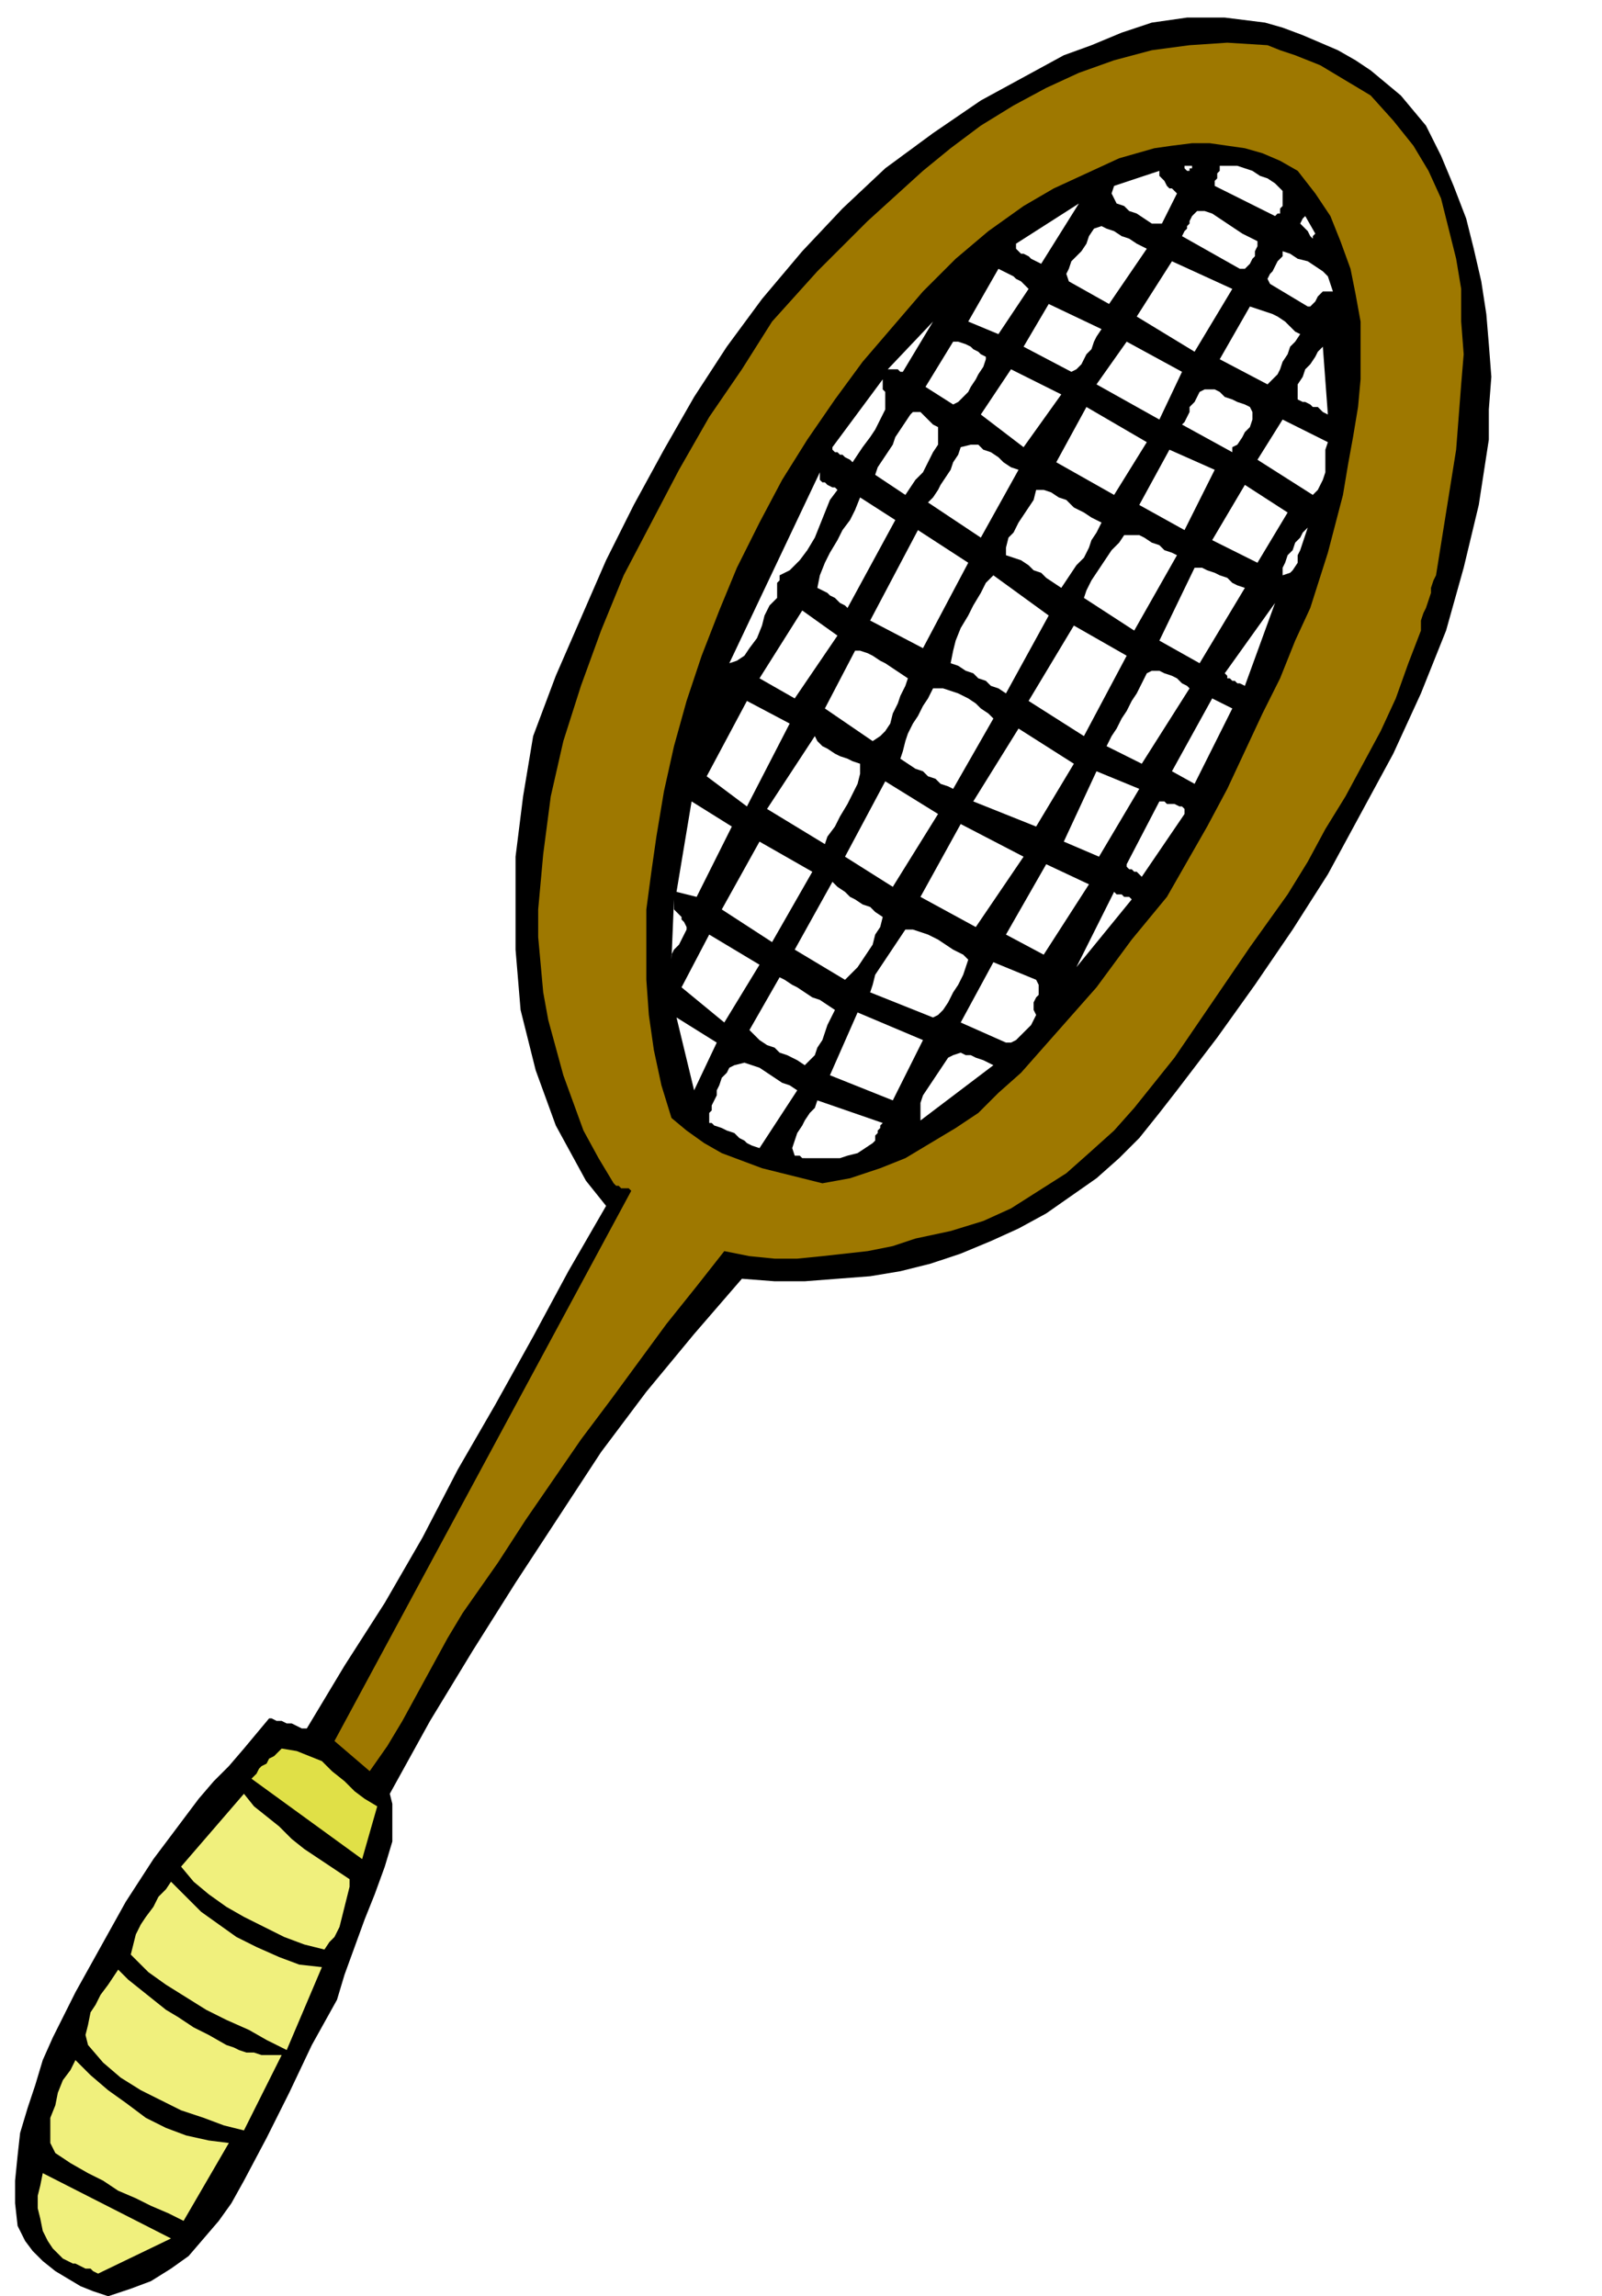
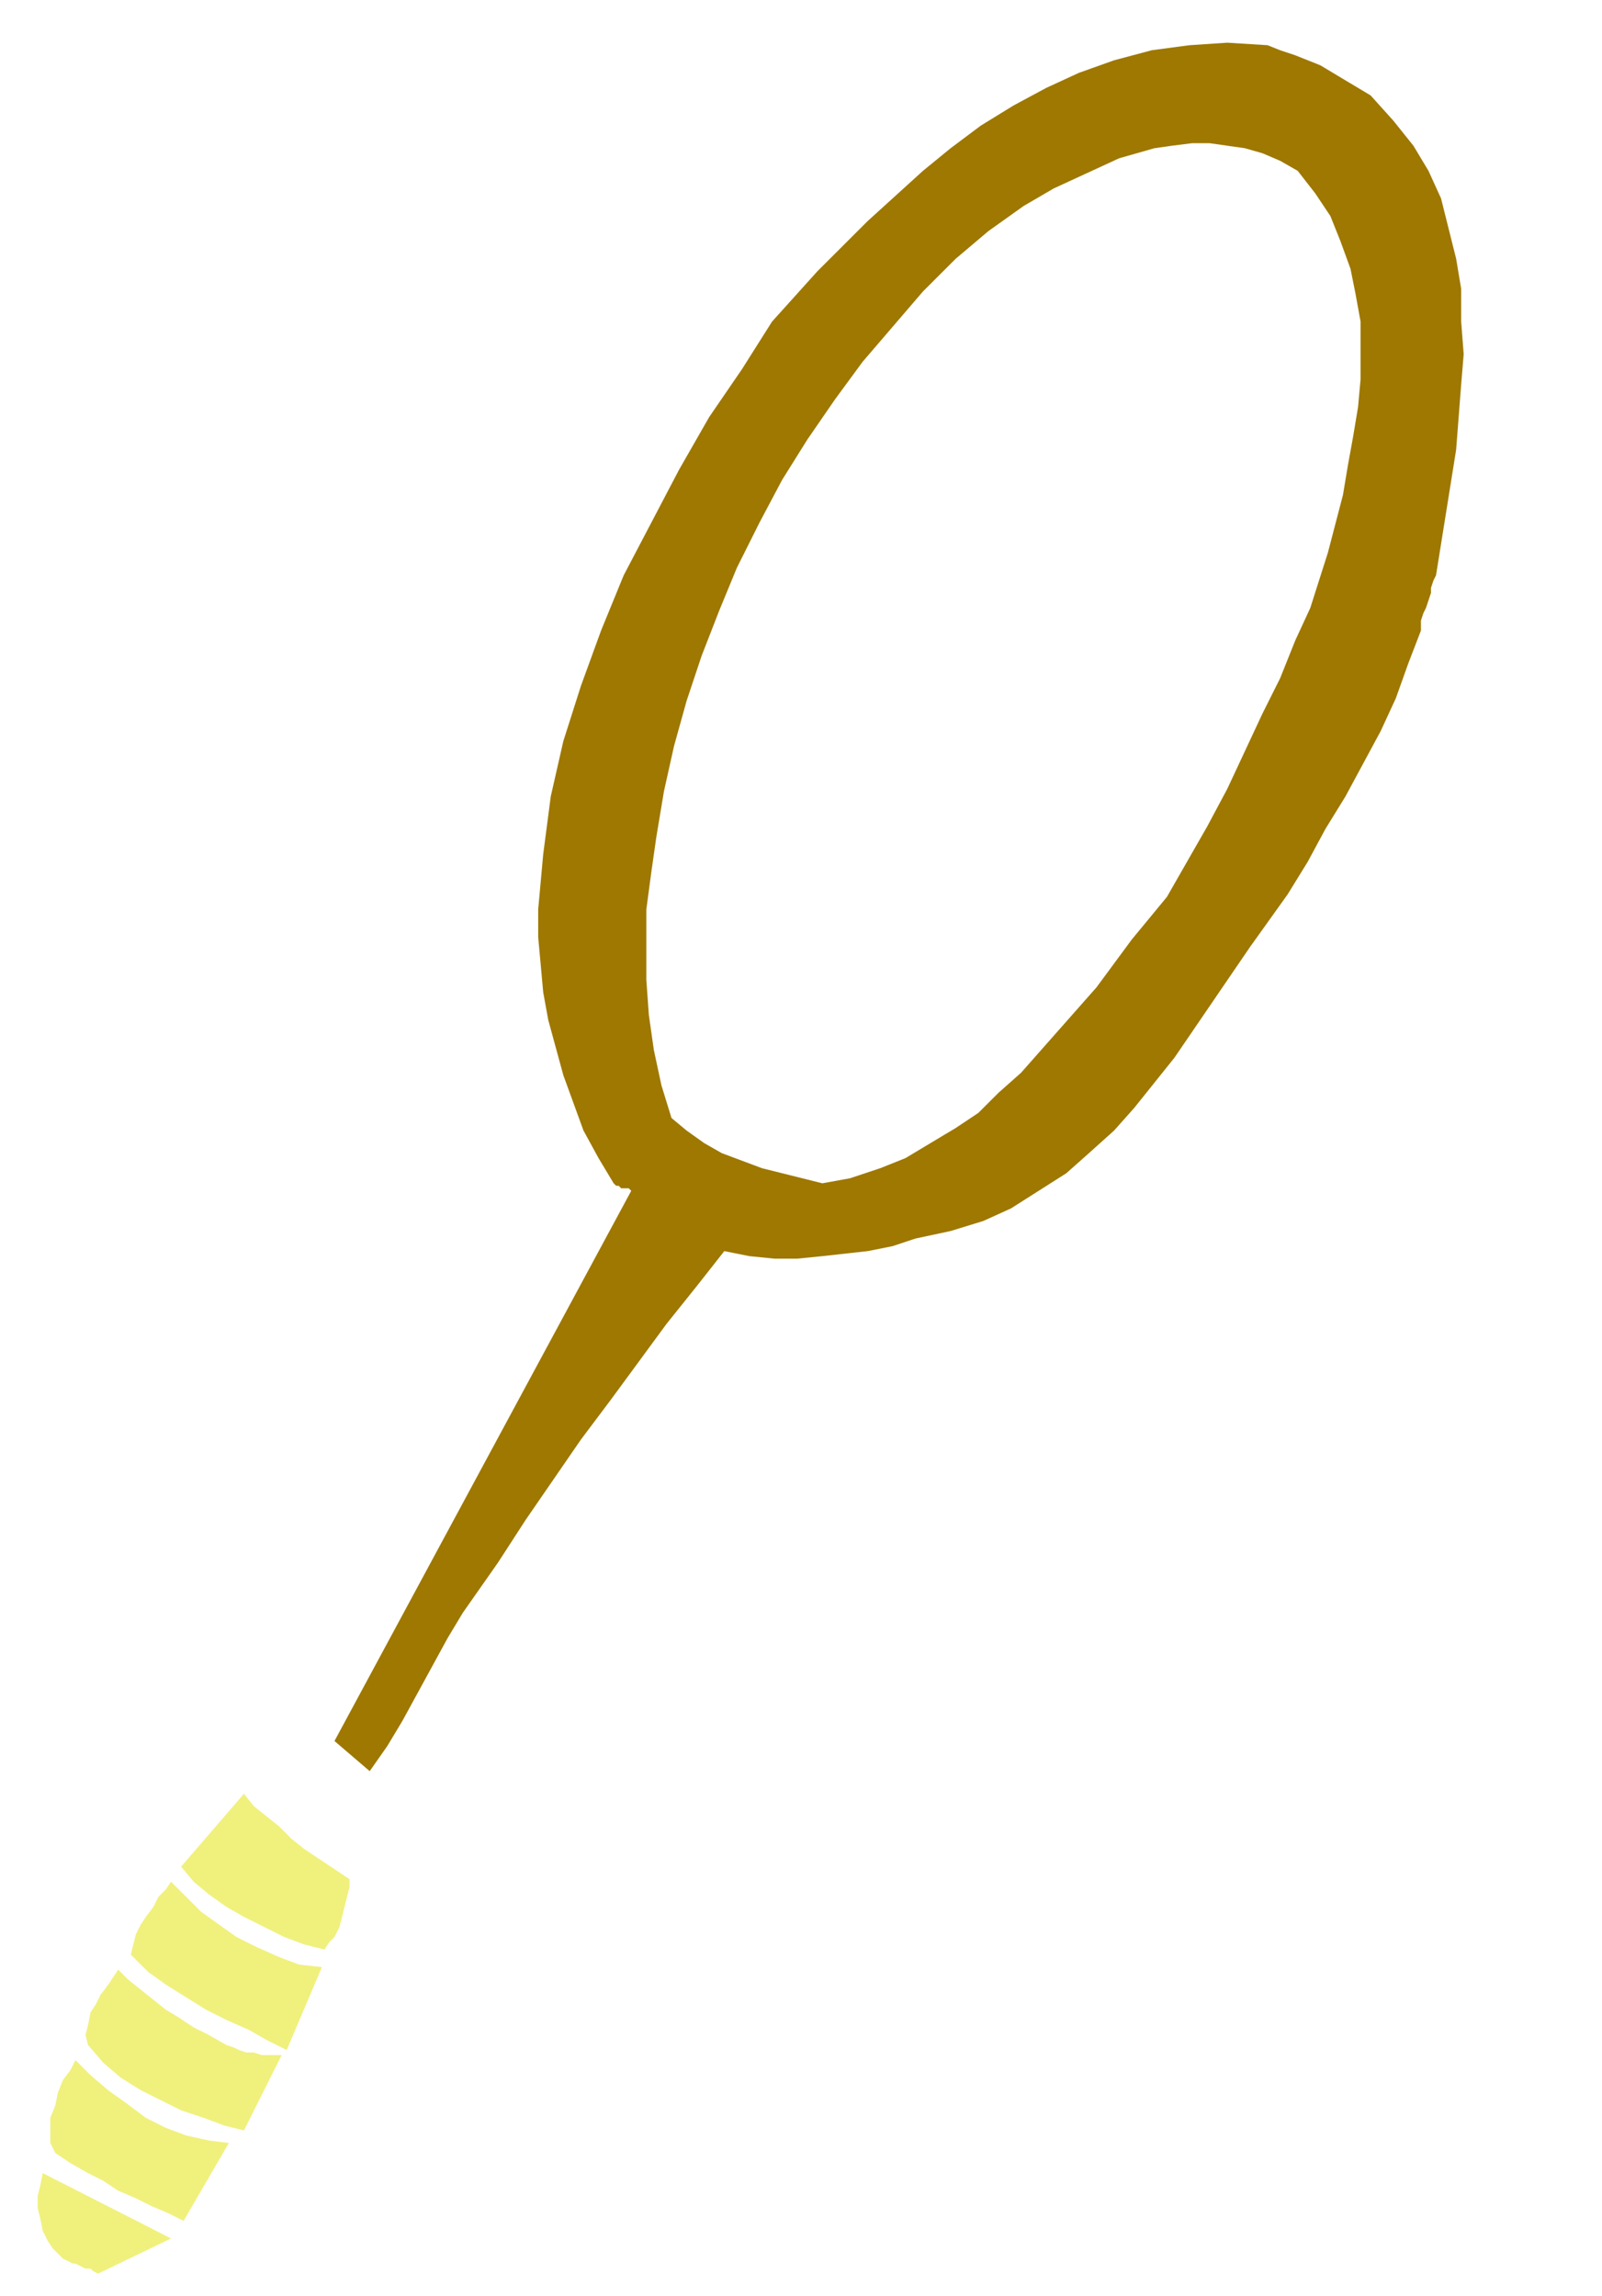
<svg xmlns="http://www.w3.org/2000/svg" fill-rule="evenodd" height="3.043in" preserveAspectRatio="none" stroke-linecap="round" viewBox="0 0 637 914" width="2.123in">
  <style>.pen1{stroke:none}</style>
-   <path class="pen1" d="m43 914 9-3 8-3 8-5 7-5 6-7 6-7 5-7 5-9 9-17 9-18 9-19 10-18 3-10 4-11 4-11 4-10 4-11 3-10v-15l-1-4 16-29 17-28 17-27 17-26 17-26 18-24 19-23 19-22 13 1h12l13-1 13-1 12-2 12-3 12-4 12-5 11-5 11-6 10-7 10-7 9-8 8-8 8-10 7-9 16-21 15-21 15-22 14-22 13-24 13-24 11-24 10-25 7-25 6-25 2-13 2-13v-12l1-13-1-13-1-12-2-13-3-13-3-12-5-13-5-12-6-12-5-6-5-6-6-5-6-5-6-4-7-4-7-3-7-3-8-3-7-2-8-1-8-1h-15l-7 1-7 1-12 4-12 5-11 4-11 6-22 12-19 13-19 14-17 16-16 17-16 19-14 19-13 20-12 21-12 22-11 22-10 23-10 23-9 24-4 24-3 24v37l1 12 1 12 3 12 3 12 4 11 4 11 6 11 6 11 8 10-15 26-14 26-15 27-15 26-14 27-15 26-16 25-15 25h-2l-2-1-2-1h-2l-2-1h-2l-2-1h-1l-5 6-5 6-6 7-6 6-6 7-6 8-6 8-6 8-11 17-10 18-10 18-9 18-4 9-3 10-3 9-3 10-1 9-1 10v9l1 9 3 6 3 4 4 4 5 4 5 3 5 3 5 2 6 2zm277-453h14l3-1 4-1 3-2 3-2 1-1v-2l1-1v-1l1-1v-1l1-1-26-9-1 3-2 2-2 3-1 2-2 3-1 3-1 3 1 3h2l1 1h1zm-18-4 15-23-3-2-3-1-3-2-3-2-3-2-3-1-3-1-4 1-2 1-1 2-2 2-1 3-1 2v2l-1 2-1 2v2l-1 1v4h1l1 1 3 1 2 1 3 1 2 2 2 1 1 1 2 1 3 1zm64-11 29-22-2-1-2-1-3-1-2-1h-2l-2-1-3 1-2 1-2 3-2 3-2 3-2 3-2 3-1 3v7zm-11-8 12-24-26-11-11 25 25 10zm-79-4 9-19-16-10 7 29zm44-10 2-2 2-2 1-3 2-3 1-3 1-3 2-4 1-2-3-2-3-2-3-1-3-2-3-2-2-1-3-2-2-1-12 21 2 2 2 2 3 2 3 1 2 2 3 1 4 2 3 2zm80-9h2l2-1 2-2 1-1 1-1 2-2 1-2 1-2-1-2v-3l1-2 1-1v-4l-1-2-17-7-13 24 18 8zm-112-8 14-23-20-12-11 21 17 14zm83-2 2-1 2-2 2-3 2-4 2-3 2-4 1-3 1-3-2-2-4-2-3-2-3-2-4-2-3-1-3-1h-3l-2 3-2 3-2 3-2 3-2 3-2 3-1 4-1 3 25 10zm-35-15 2-2 3-3 2-3 2-3 2-3 1-4 2-3 1-4-3-2-2-2-3-1-3-2-2-1-2-2-3-2-2-2-15 27 20 12zm92-5 22-27-1-1h-2l-1-1h-2l-1-1-15 30zm-161-3v-2l1-2 2-2 1-2 1-2 1-2v-1l-1-2-1-1v-1l-1-1-1-1-1-1v-4l-1 24zm148-2 18-28-17-8-16 28 15 8zm-108-5 16-28-21-12-15 27 20 13zm81-6 19-28-25-13-16 29 22 12zm-111-12 14-28-16-10-6 36 8 2zm78-4 18-29-21-13-16 30 19 12zm99-4 17-25v-2l-1-1h-1l-2-1h-3l-1-1h-2l-13 25v1l1 1h1l1 1h1l1 1 1 1zm-17-8 16-27-17-7-13 28 14 6zm-109-5 1-3 3-4 2-4 3-5 2-4 2-4 1-4v-4l-3-1-2-1-3-1-2-1-3-2-2-1-2-2-1-2-19 29 23 14zm84-7 15-25-22-14-18 29 25 10zm-115-8 17-33-17-9-16 30 16 12zm82-7 16-28-2-2-3-2-2-2-3-2-4-2-3-1-3-1h-4l-2 4-2 3-2 4-2 3-2 4-1 3-1 4-1 3 3 2 3 2 3 1 2 2 3 1 2 2 3 1 2 1zm96-2 15-30-8-4-16 29 9 5zm-21-8 19-30-1-1-2-1-2-2-2-1-3-1-2-1h-3l-2 1-2 4-2 4-2 3-2 4-2 3-2 4-2 3-2 4 14 7zm-107-9 3-2 2-2 2-3 1-4 2-4 1-3 2-4 1-3-3-2-3-2-3-2-2-1-3-2-2-1-3-1h-2l-12 23 19 13zm-68-1 8-25-8 25zm152-1 17-32-21-12-18 30 22 14zm-115-15 17-25-14-10-17 27 14 8zm84-2 17-31-22-16-3 3-2 4-3 5-2 4-3 5-2 5-1 4-1 5 3 1 3 2 3 1 2 2 3 1 2 2 3 1 3 2zm95-3 12-33-20 28 1 1v1h1l1 1h1l1 1h1l2 1zm-205-9 3-1 3-2 2-3 3-4 2-5 1-4 2-4 3-3v-6l1-1v-2l4-2 4-4 3-4 3-5 2-5 2-5 2-5 3-4-1-1h-1l-2-1-1-1h-1l-1-1v-3l-36 76zm187 0 18-30-3-1-2-1-2-2-3-1-2-1-3-1-2-1h-3l-14 29 16 9zm-110-6 18-34-20-13-19 36 21 11zm84-7 17-30-2-1-3-1-2-2-3-1-3-2-2-1h-6l-2 3-3 3-2 3-2 3-2 3-2 3-2 4-1 3 20 13zm-114-9 19-35-14-9-2 5-2 4-3 4-2 4-3 5-2 4-2 5-1 5 2 1 2 1 1 1 2 1 1 1 1 1 2 1 1 1zm85-8 2-3 2-3 2-3 3-3 2-4 1-3 2-3 2-4-4-2-3-2-4-2-3-3-3-1-3-2-3-1h-3l-1 4-2 3-2 3-2 3-2 4-2 2-1 4v3l3 1 3 1 3 2 2 2 3 1 2 2 3 2 3 2zm88-5 3-1 1-1 2-3v-3l1-2 1-3 1-3 1-3-2 2-1 2-2 2-1 3-2 2-1 3-1 2v3zm-10-5 12-20-17-11-13 22 18 9zm-110-10 15-27-3-1-3-2-2-2-3-2-3-1-2-2h-3l-4 1-1 3-2 3-1 3-2 3-2 3-1 2-2 3-2 2 21 14zm81-3 12-24-18-8-12 22 18 10zm-111-14 2-3 2-3 3-3 2-4 2-4 2-3v-7l-2-1-1-1-2-2-1-1-1-1h-3l-1 1-2 3-2 3-2 3-1 3-2 3-2 3-2 3-1 3 12 8zm83 0 13-21-24-14-12 22 23 13zm79 0 2-2 1-2 1-2 1-3v-9l1-3-18-9-10 16 22 14zm-183-13 2-3 2-3 3-4 2-3 2-4 2-4v-7l-1-1v-4l-20 27v1l1 1h1l1 1h1l1 1 2 1 1 1zm151-4v-2l2-1 2-3 1-2 2-2 1-3v-3l-1-2-2-1-3-1-2-1-3-1-2-2-2-1h-4l-2 1-1 2-1 2-2 2v2l-1 2-1 2-1 1 20 11zm-83-2 15-21-20-10-12 18 17 13zm54-11 9-19-22-12-12 17 25 14zm67-2-2-27-2 2-1 2-2 3-2 2-1 3-2 3v6l2 1h1l2 1 1 1h2l1 1 1 1 2 1zm-149-4 2-1 2-2 2-2 1-2 2-3 1-2 2-3 1-3v-1l-2-1-1-1-2-1-1-1-2-1-3-1h-2l-11 18 11 7zm125-8 2-2 2-2 1-2 1-3 2-3 1-3 2-2 2-3-2-1-2-2-2-2-3-2-2-1-3-1-3-1-3-1-12 21 19 10zm-145-5 12-20-18 19h4l1 1h1zm67 0 2-1 2-2 1-2 1-2 2-2 1-3 1-2 2-3-21-10-10 17 19 10zm49-8 15-25-24-11-14 22 23 14zm-78-7 12-18-1-1-1-1-1-1-2-1-1-1-2-1-2-1-2-1-12 21 12 5zm123-11h1l1-1 1-1 1-2 1-1 1-1h4l-1-3-1-3-2-2-3-2-3-2-4-1-3-2-3-1v2l-1 1-1 1-1 2-1 2-1 1-1 2 1 2 15 9zm-79-1 15-22-2-1-2-1-3-2-3-1-3-2-3-1-2-1-3 1-2 3-1 3-2 3-2 2-2 2-1 3-1 2 1 3 16 9zm52-14h2l1-1 1-1 1-2 1-1v-2l1-2v-2l-2-1-4-2-3-2-3-2-3-2-3-2-3-1h-3l-1 1-1 1-1 2v1l-1 1v1l-1 1-1 2 23 13zm-79-2 15-24-25 16v2l1 1 1 1h1l2 1 1 1 2 1 2 1zm108-10v-1l1-1-4-7-1 1-1 2 1 1 1 1 1 1 1 2 1 1zm-64-6h4l6-12-1-1-1-1h-1l-1-1-1-2-1-1-1-1v-2l-18 6-1 3 1 2 1 2 3 1 2 2 3 1 3 2 3 2zm49-3 1-1h1v-2l1-1v-6l-3-3-3-2-3-1-3-2-3-1-3-1h-7v2l-1 1v2l-1 1v2l24 12zm-35-18h1v-1h1v-1h-3v1l1 1z" style="fill:#000" />
  <path class="pen1" d="m39 905 29-14-51-26-1 5-1 4v5l1 4 1 5 2 4 2 3 4 4 2 1 2 1h1l2 1 2 1h2l1 1 2 1zm34-21 18-31-8-1-9-2-8-3-8-4-8-6-7-5-7-6-6-6-2 4-3 4-2 5-1 5-2 5v10l2 4 6 4 7 4 6 3 6 4 7 3 6 3 7 3 6 3zm24-36 15-30h-8l-3-1h-3l-3-1-2-1-3-1-7-4-6-3-6-4-5-3-5-4-5-4-5-4-4-4-2 3-2 3-3 4-2 4-2 3-1 5-1 4 1 4 6 7 7 6 8 5 8 4 8 4 9 3 8 3 8 2zm17-32 14-33-9-1-8-3-9-4-8-4-7-5-7-5-6-6-6-6-2 3-3 3-2 4-3 4-2 3-2 4-1 4-1 4 7 7 7 5 8 5 8 5 8 4 9 4 7 4 8 4zm15-40 2-3 2-2 2-4 1-4 1-4 1-4 1-4v-3l-6-4-6-4-6-4-5-4-5-5-5-4-5-4-4-5-25 29 5 6 6 5 7 5 7 4 8 4 8 4 8 3 8 2z" style="fill:#f0f07d" />
-   <path class="pen1" style="fill:#e0e047" d="m144 740 6-21-5-3-4-3-4-4-5-4-4-4-5-2-5-2-6-1-2 2-1 1-2 1-1 2-2 1-1 1-1 2-2 2 44 32z" />
  <path class="pen1" d="m147 705 7-10 6-10 6-11 6-11 6-11 6-10 7-10 7-10 11-17 11-16 11-16 12-16 11-15 11-15 12-15 11-14 10 2 10 1h9l10-1 9-1 9-1 10-2 9-3 14-3 13-4 11-5 11-7 11-7 9-8 10-9 8-9 16-20 15-22 15-22 15-21 8-13 7-13 8-13 7-13 7-13 6-13 5-14 5-13v-4l1-3 1-2 1-3 1-3v-2l1-3 1-2 4-25 4-25 1-13 1-13 1-12-1-13v-13l-2-12-3-12-3-12-5-11-6-10-8-10-9-10-5-3-5-3-5-3-5-3-5-2-5-2-6-2-5-2-16-1-15 1-15 2-15 4-14 5-13 6-13 7-13 8-12 9-11 9-11 10-11 10-20 20-18 20-12 19-13 19-12 21-11 21-11 21-9 22-8 22-7 22-5 22-3 23-1 11-1 11v11l1 11 1 11 2 11 3 11 3 11 4 11 4 11 6 11 6 10 1 1h1l1 1h3l1 1-118 219 14 12zm180-234 11-2 12-4 10-4 10-6 10-6 9-6 8-8 9-8 15-17 15-17 14-19 14-17 8-14 8-14 8-15 7-15 7-15 7-14 6-15 6-13 7-22 6-23 2-12 2-11 2-12 1-11v-23l-2-11-2-10-4-11-4-10-6-9-7-9-7-4-7-3-7-2-7-1-7-1h-7l-8 1-7 1-14 4-13 6-13 6-12 7-14 10-13 11-13 13-12 14-12 14-11 15-11 16-10 16-9 17-9 18-7 17-7 18-6 18-5 18-4 18-3 18-2 14-2 15v28l1 14 2 14 3 14 4 13 6 5 7 5 7 4 8 3 8 3 8 2 8 2 8 2z" style="fill:#9e7800" />
</svg>